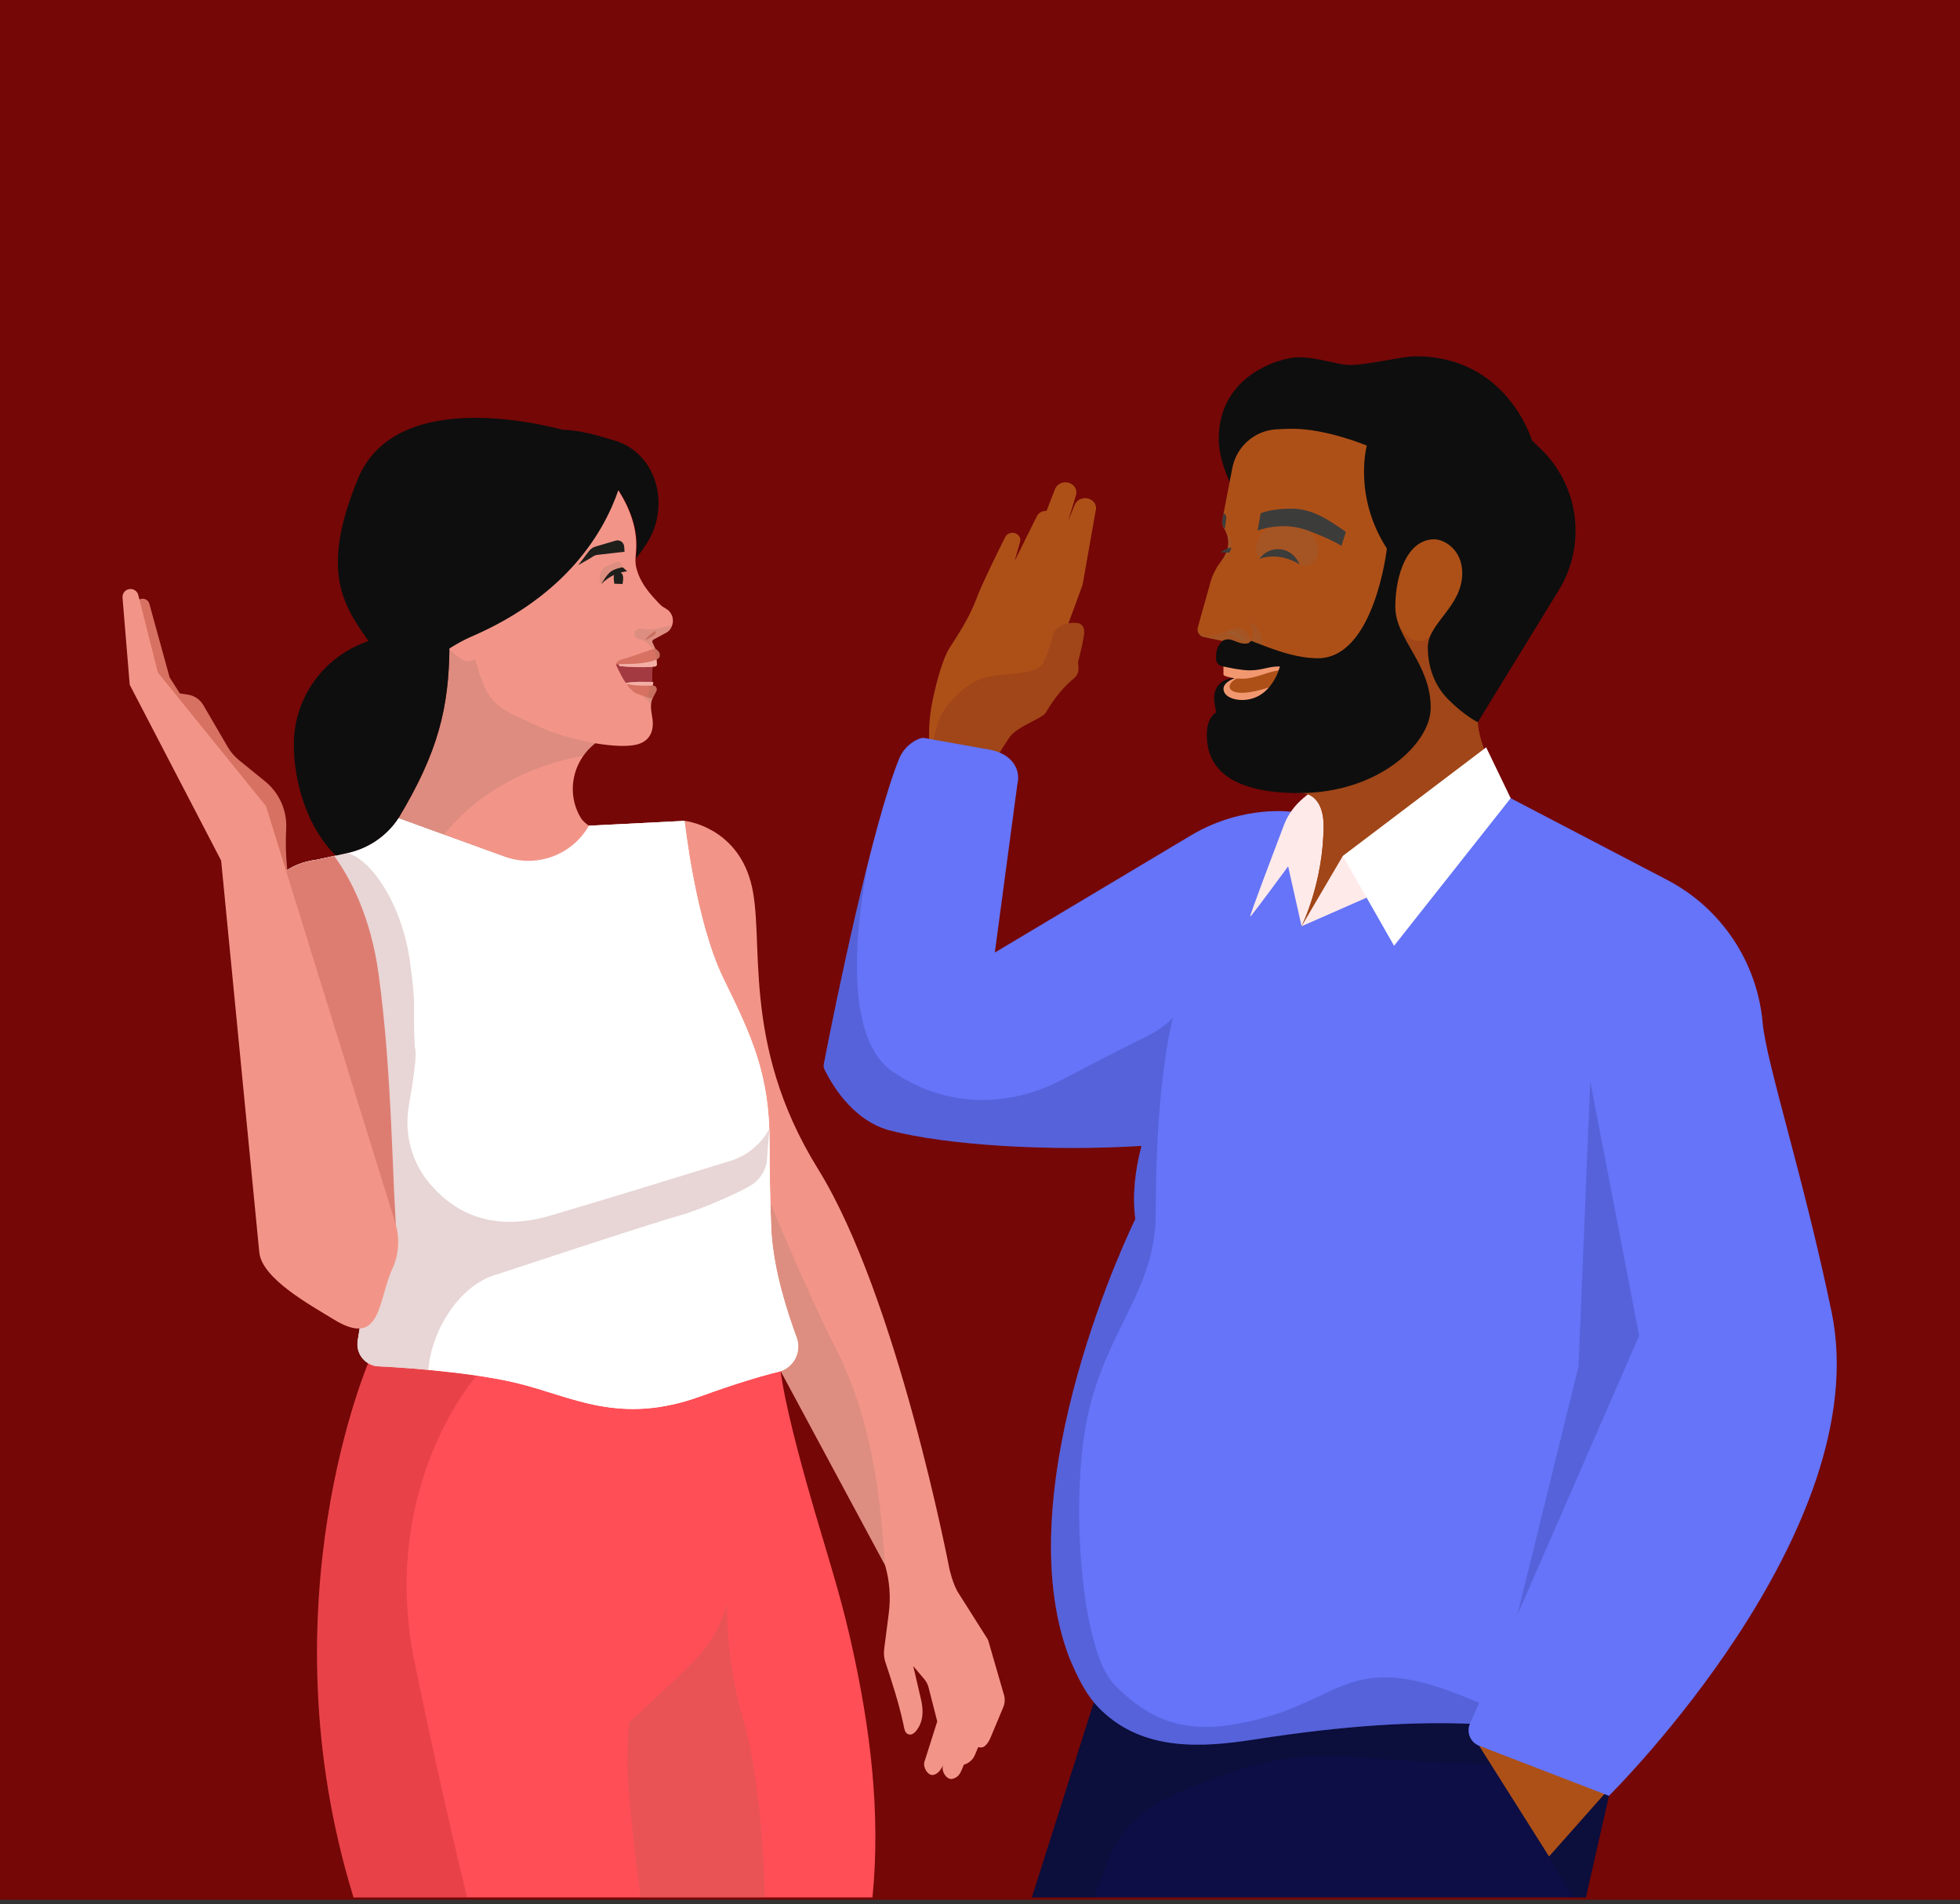
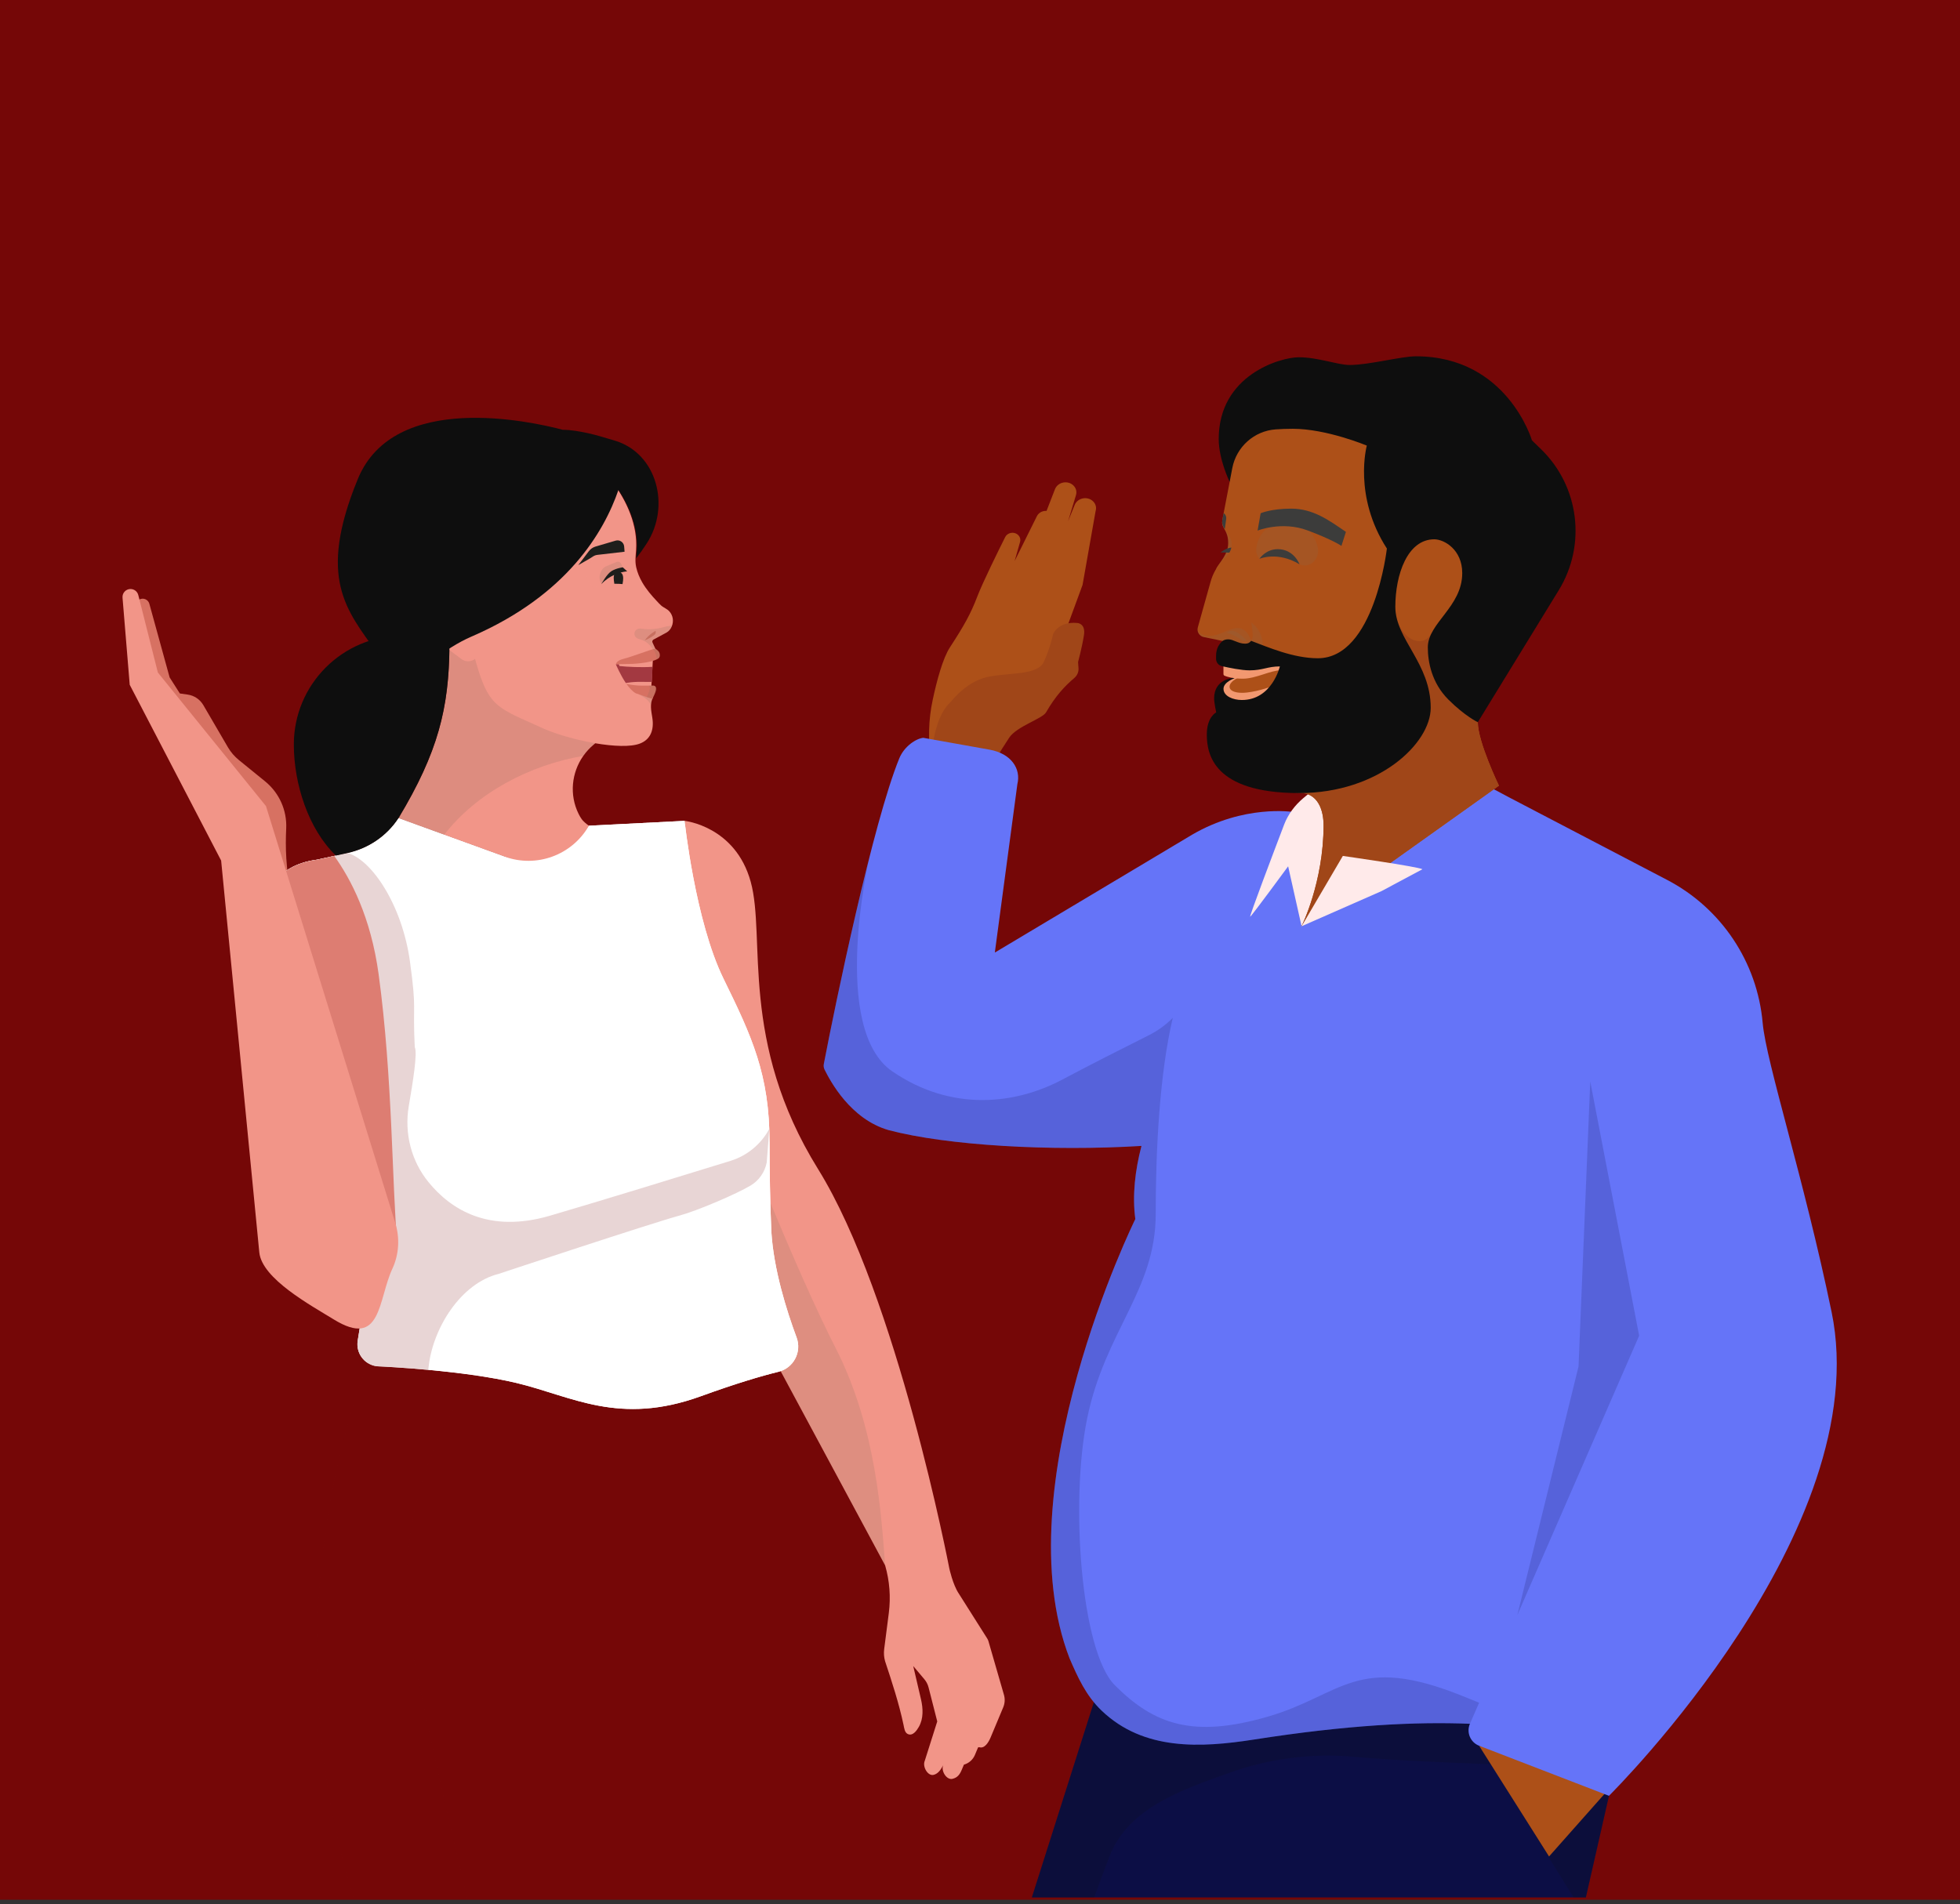
<svg xmlns="http://www.w3.org/2000/svg" width="352" height="342" viewBox="0 0 352 342" fill="none">
  <rect x="0" y="0" width="352" height="342" fill="#333333" stroke="none" />
  <rect width="352" height="341.235" fill="#750707" />
-   <path d="M152.91 295.273C152.784 294.712 152.656 294.151 152.526 293.59C150.823 286.228 148.524 278.998 146.389 271.731C144.51 265.339 141.631 254.973 140.523 248.41C140.135 246.11 139.79 243.807 139.478 241.504L66.442 244.067C66.442 244.067 47.179 287.888 63.496 340.823H156.687C158.213 325.538 156.259 310.215 152.91 295.273Z" fill="#FF4E56" />
  <g style="mix-blend-mode:multiply" opacity="0.17">
-     <path d="M137.352 340.82C137.054 329.44 135.95 316.846 133.073 307.393C131.485 302.174 130.51 293.769 130.554 288.287C129.704 290.966 128.337 294.148 126.2 296.618C123.769 299.425 117.634 305.154 112.962 309.423C112.798 311.411 112.678 313.702 112.653 316.406C112.598 322.351 115.044 340.82 115.044 340.82H137.352Z" fill="#7C6A58" />
-   </g>
+     </g>
  <path d="M180.301 304.43L177.522 294.815C177.472 294.639 177.396 294.472 177.299 294.318L172.197 286.253C171.115 284.653 170.486 281.708 170.486 281.708C170.486 281.708 161.131 232.905 146.917 209.993C132.703 187.081 137.583 168.411 134.824 158.395C132.066 148.379 122.947 147.445 122.947 147.445L127.187 222.086L158.962 281.178C159.765 283.958 159.99 286.873 159.622 289.743L158.792 296.22C158.698 296.952 158.755 297.695 158.957 298.403C160.208 302.184 161.443 305.94 162.27 309.842C162.387 310.394 162.463 311.216 163.042 311.477C163.935 311.879 164.644 310.84 165.018 310.184C165.87 308.689 165.782 306.873 165.404 305.247L164.009 299.26L166.006 301.63C166.366 302.058 166.625 302.561 166.763 303.103L168.322 309.21L166.076 316.296C165.629 317.307 166.611 319.077 167.682 318.804C168.514 318.592 168.995 317.814 169.393 317.063C168.945 318.074 169.999 319.792 171.07 319.519C171.991 319.284 172.378 318.725 172.744 317.848L173.111 316.973C173.999 316.723 174.729 316.084 175.086 315.23L175.652 313.877C175.722 313.871 175.795 313.819 175.866 313.841C176.832 314.145 177.543 312.952 177.91 312.076L180.173 306.669C180.47 305.96 180.515 305.17 180.302 304.431L180.301 304.43Z" fill="#F29588" />
  <g style="mix-blend-mode:multiply" opacity="0.17">
    <path d="M129.536 226.455L158.963 281.178C158.303 272.613 157.447 256.571 150.091 242.177C142.735 227.782 132.061 200.605 131.916 200.021L129.536 226.455Z" fill="#7C6A58" />
  </g>
  <path d="M143.06 240.24C141.264 235.417 138.92 227.979 138.523 221.151C138.302 215.875 138.208 210.587 138.208 205.285C138.208 192.98 135.026 186.191 129.935 175.796C124.843 165.4 122.947 147.445 122.947 147.445L105.765 148.319C102.744 153.606 96.355 155.95 90.632 153.873L71.561 146.951C69.466 150.169 66.159 152.401 62.41 153.221L56.946 154.416C49.202 155.437 46.231 161.113 46.757 168.906L56.008 218.408L67.417 221.195L64.242 240.809C63.882 243.029 65.416 245.06 67.56 245.396C67.649 245.41 67.737 245.417 67.827 245.421C69.329 245.489 83.384 246.169 92.772 248.417C102.701 250.793 111.14 256.141 125.873 250.793C132.279 248.468 136.765 247.154 139.789 246.411C142.507 245.744 144.037 242.862 143.06 240.24Z" fill="white" />
  <path d="M294.745 297.103L199.393 296.488L185.315 340.821H284.81L294.745 297.103Z" fill="#0C0E45" />
  <g style="mix-blend-mode:multiply" opacity="0.17">
    <path d="M280.77 297.013L280.267 297.009L255.319 296.849L199.392 296.488L185.314 340.821H196.51C197.441 338.285 198.364 335.761 199.326 333.275C202.763 324.798 211.848 321.645 220.671 318.477C227.816 315.91 235.433 314.89 242.996 315.555C250.67 316.231 259.24 316.583 267.767 316.912L282.6 340.821H284.809L294.743 297.103L280.77 297.013H280.77Z" fill="#0E0E0E" />
  </g>
  <path d="M265.633 313.576L278.196 333.467L291.321 318.656" fill="#AD5018" />
  <path d="M194.533 89.514C193.837 89.629 193.256 90.077 193.008 90.689L191.817 93.629L193.236 88.937C193.63 87.632 192.412 86.413 190.973 86.671C190.279 86.796 189.705 87.251 189.466 87.867L187.95 91.776C187.846 91.769 187.74 91.767 187.631 91.778C187.015 91.838 186.478 92.195 186.219 92.716L182.221 100.773L183.197 97.335C183.381 96.684 183.008 96.015 182.33 95.781C181.629 95.539 180.839 95.841 180.522 96.474C179.304 98.912 176.461 104.671 175.525 107.127C174.322 110.286 173.121 112.407 170.605 116.269C169.308 118.261 168.239 122.281 167.506 125.709C166.742 129.286 166.641 132.971 167.216 136.583L167.246 136.773L172.217 125.742L172.316 127.388L179.213 127.425L189.079 119.585L194.42 105.06L196.76 91.808C197.174 90.508 195.976 89.273 194.533 89.513V89.514Z" fill="#AD5018" />
  <path d="M170.631 126.193C170.95 125.894 173.634 122.187 177.87 121.489C182.105 120.792 186.378 121.2 187.467 118.873C188.557 116.546 189.122 113.947 189.122 113.947C189.122 113.947 189.912 111.588 193.472 111.9C193.472 111.9 195.009 111.954 194.669 114.101C194.329 116.249 193.614 118.918 193.614 118.918L193.69 120.051C193.734 120.706 193.454 121.347 192.927 121.793C191.282 123.186 189.574 124.97 187.869 127.948C187.199 129.118 182.596 130.454 181.23 132.524C179.084 135.775 178.651 136.773 178.651 136.773H167.245C167.245 136.773 167.357 129.256 170.63 126.193L170.631 126.193Z" fill="#A04618" />
  <path d="M328.933 235.636C323.975 211.669 317.181 190.786 316.562 183.744C315.6 172.818 309.137 163.137 299.415 158.058L271.318 143.38L264.951 140.004C264.948 140.003 264.944 140.002 264.94 140.003L239.193 144.718C239.193 144.718 239.192 144.718 239.191 144.718L232.609 146.884C232.6 146.887 232.59 146.881 232.588 146.872L232.397 145.882C232.396 145.875 232.391 145.87 232.384 145.87C232.036 145.813 223.418 144.502 214.109 149.921L178.693 171.083C178.681 171.09 178.666 171.08 178.668 171.067L182.713 140.837C183.391 138.097 181.612 135.354 177.731 134.66L165.826 132.531C165.826 132.531 165.823 132.531 165.821 132.531C164.562 132.637 162.396 134.032 161.503 136.219C156.744 147.874 150.006 180.354 147.953 191.118C147.886 191.465 147.935 191.822 148.092 192.138C149.119 194.192 152.729 201.023 159.592 202.996C170.127 205.777 188.759 206.828 204.977 205.835C204.988 205.834 204.996 205.844 204.994 205.855C203.855 210.23 203.327 214.717 203.894 218.966C203.894 218.969 203.895 218.97 203.894 218.973C203.736 219.293 180.241 267.146 192.083 297.879C193.547 301.242 195.008 304.564 197.86 307.285C205.404 314.484 215.621 313.96 225.197 312.463C241.988 309.84 254.203 309.242 263.965 309.632C263.976 309.632 263.982 309.644 263.978 309.654C263.321 311.192 264.071 312.972 265.634 313.575L288.949 322.566C288.955 322.568 288.96 322.568 288.965 322.563C289.595 321.939 337.036 274.793 328.935 235.635L328.933 235.636Z" fill="#6574F8" />
  <g style="mix-blend-mode:multiply" opacity="0.17">
    <path d="M294.379 239.926L285.595 194.254L283.491 245.446L272.503 290.098L294.379 239.926Z" fill="#0C0E45" />
  </g>
  <path d="M243.921 143.853L233.753 166.374L231.339 155.612C231.339 155.612 224.813 164.51 224.526 164.654C224.297 164.769 228.8 152.894 230.606 148.15C230.611 148.137 230.616 148.125 230.62 148.112C231.333 146.256 232.548 144.633 234.072 143.356L235.422 142.225L243.921 143.853Z" fill="#FFEAEA" />
  <path d="M71.561 146.949L71.598 146.963C71.931 146.428 72.212 145.956 71.561 146.949Z" fill="#F29588" />
  <path d="M120.822 111.106C120.747 110.624 120.532 110.162 120.2 109.802C119.998 109.582 119.752 109.423 119.5 109.271C119.231 109.11 118.956 108.957 118.72 108.748C118.449 108.508 118.206 108.232 117.959 107.969C116.981 106.932 116.049 105.836 115.336 104.596C114.849 103.749 114.466 102.839 114.254 101.883C114.017 100.809 114.161 99.877 114.232 98.8C114.529 94.323 112.603 90.106 110.023 86.551C109.389 85.678 108.695 84.847 107.929 84.085C107.556 83.713 107.165 83.358 106.757 83.025C106.445 82.77 105.964 82.263 105.572 82.157C103.637 81.635 99.619 81.96 99.619 81.96L93.293 81.295L79.268 99.618C79.863 101.735 80.464 103.528 81.048 105.147L74.488 106.801L75.266 109.887C75.834 112.141 77.163 114.13 79.028 115.517L80.709 116.767C80.547 127.344 78.625 135.237 71.563 146.953C72.214 145.959 71.932 146.432 71.599 146.966L79.781 149.936L93.152 154.789C97.42 156.338 102.184 154.59 104.436 150.648L105.766 148.321C105.22 147.936 104.768 147.543 104.481 147.157C104.288 146.897 104.094 146.563 103.903 146.175C102.223 142.768 102.641 138.786 104.751 135.778C105.261 135.051 105.868 134.381 106.57 133.79L106.904 133.508C110.189 134.067 113.252 134.197 114.9 133.571C116.852 132.831 117.49 131.092 117.151 128.921C116.956 127.671 116.656 126.415 117.295 125.234L116.716 124.149C116.548 124.126 116.471 124.093 116.605 123.994C116.669 123.947 116.776 123.886 116.951 123.802L117.288 117.859L117.181 117.904C117.796 117.788 118.125 117.452 117.862 116.884C117.469 116.033 117.425 115.908 117.189 115.43C117.096 115.243 117.156 115.018 117.327 114.899C117.327 114.899 119.682 113.63 119.684 113.629C120.551 113.161 120.968 112.041 120.822 111.106H120.822Z" fill="#F29588" />
  <path d="M52.306 160.331C51.319 156.227 51.24 151.996 51.398 148.848C51.562 145.571 50.151 142.415 47.605 140.346L42.892 136.514C42.106 135.874 41.441 135.098 40.931 134.223L36.514 126.651C35.917 125.628 34.885 124.933 33.712 124.766L32.304 124.564L30.465 121.681L26.824 108.457C26.664 107.876 26.111 107.491 25.51 107.542C24.769 107.605 24.246 108.295 24.386 109.025L26.548 120.34L29.589 132.918H36.007L50.311 165.186C50.311 165.186 54.228 168.331 52.305 160.33L52.306 160.331Z" fill="#D77162" />
  <path d="M143.06 240.24C141.264 235.417 138.92 227.979 138.523 221.15C138.302 215.875 138.208 210.587 138.208 205.284C138.208 192.98 135.026 186.191 129.935 175.795C124.843 165.4 122.947 147.445 122.947 147.445L105.765 148.319C102.744 153.606 96.355 155.95 90.632 153.873L71.561 146.951C69.466 150.168 66.159 152.401 62.41 153.221L56.946 154.416C49.202 155.437 46.231 161.113 46.757 168.906L56.008 218.408L67.417 221.195L64.242 240.809C63.882 243.029 65.416 245.06 67.56 245.396C67.649 245.41 67.737 245.417 67.827 245.421C69.329 245.489 83.384 246.169 92.772 248.417C102.701 250.793 111.14 256.141 125.873 250.793C132.279 248.468 136.765 247.154 139.79 246.411C142.507 245.744 144.037 242.862 143.061 240.24H143.06Z" fill="white" />
  <path d="M46.937 164.073L55.584 191.115C55.584 191.115 64.965 213.652 69.358 220.808L71.361 223.483C70.378 212.88 70.543 193.661 67.998 174.991C66.6 164.737 62.993 157.862 60.025 153.746L56.946 154.419C50.917 155.214 47.782 158.832 46.937 164.073Z" fill="#F29588" />
  <g style="mix-blend-mode:multiply" opacity="0.17">
    <path d="M103.648 132.83C103.643 132.828 103.639 132.828 103.634 132.826C103.427 132.775 103.22 132.724 103.014 132.67C103.003 132.667 102.992 132.664 102.982 132.661C102.783 132.61 102.585 132.557 102.388 132.503C102.371 132.498 102.354 132.494 102.337 132.489C102.148 132.437 101.961 132.384 101.775 132.33C101.75 132.323 101.725 132.316 101.7 132.309C101.522 132.257 101.346 132.205 101.171 132.151C101.139 132.142 101.107 132.132 101.076 132.123C100.911 132.072 100.748 132.021 100.587 131.97C100.546 131.956 100.504 131.944 100.463 131.93C100.31 131.881 100.16 131.831 100.01 131.78C99.963 131.765 99.915 131.749 99.869 131.733C99.727 131.685 99.588 131.636 99.449 131.587C99.397 131.568 99.343 131.55 99.291 131.531C99.159 131.483 99.029 131.435 98.899 131.386C98.844 131.366 98.788 131.346 98.734 131.325C98.61 131.278 98.489 131.23 98.368 131.182C98.311 131.159 98.254 131.137 98.198 131.115C98.076 131.066 97.958 131.016 97.84 130.966C97.789 130.945 97.736 130.923 97.686 130.902C97.519 130.831 97.357 130.759 97.198 130.687C96.946 130.571 96.7 130.46 96.46 130.351C95.74 130.026 95.077 129.73 94.465 129.455C94.455 129.45 94.445 129.446 94.435 129.441C94.241 129.354 94.052 129.268 93.868 129.185C93.856 129.179 93.845 129.174 93.834 129.169C93.654 129.086 93.477 129.006 93.306 128.926C93.286 128.916 93.268 128.908 93.248 128.899C93.086 128.823 92.927 128.749 92.773 128.675C92.749 128.664 92.727 128.652 92.703 128.641C92.556 128.57 92.411 128.5 92.272 128.431C92.238 128.414 92.206 128.398 92.173 128.381C92.046 128.317 91.919 128.253 91.797 128.19C91.763 128.172 91.731 128.154 91.697 128.137C91.579 128.074 91.462 128.012 91.349 127.95C91.314 127.93 91.282 127.911 91.248 127.893C91.139 127.831 91.029 127.77 90.925 127.709C90.89 127.688 90.858 127.667 90.824 127.647C90.723 127.586 90.622 127.525 90.525 127.464C90.49 127.442 90.457 127.419 90.422 127.396C90.33 127.336 90.237 127.276 90.148 127.214C90.113 127.19 90.079 127.164 90.045 127.14C89.959 127.079 89.873 127.018 89.791 126.956C89.756 126.929 89.723 126.902 89.689 126.875C89.609 126.813 89.53 126.751 89.453 126.687C89.419 126.659 89.387 126.629 89.354 126.6C89.28 126.536 89.205 126.472 89.133 126.405C89.1 126.375 89.07 126.343 89.038 126.312C88.968 126.245 88.898 126.178 88.83 126.108C88.798 126.075 88.768 126.04 88.736 126.007C88.671 125.937 88.605 125.867 88.542 125.795C88.51 125.758 88.48 125.719 88.449 125.682C88.388 125.609 88.327 125.537 88.267 125.461C88.236 125.421 88.207 125.379 88.176 125.338C88.119 125.262 88.061 125.185 88.005 125.105C87.975 125.062 87.946 125.016 87.917 124.973C87.862 124.891 87.807 124.81 87.754 124.725C87.724 124.678 87.695 124.628 87.666 124.579C87.614 124.494 87.562 124.408 87.511 124.318C87.482 124.267 87.454 124.212 87.425 124.159C87.375 124.068 87.326 123.978 87.277 123.882C87.248 123.826 87.22 123.766 87.192 123.709C87.144 123.612 87.096 123.516 87.049 123.415C87.021 123.354 86.993 123.29 86.965 123.227C86.919 123.124 86.873 123.022 86.827 122.914C86.798 122.848 86.77 122.777 86.742 122.708C86.697 122.599 86.652 122.491 86.608 122.377C86.58 122.306 86.552 122.23 86.524 122.157C86.479 122.04 86.435 121.923 86.391 121.801C86.363 121.725 86.335 121.644 86.307 121.565C86.263 121.44 86.219 121.316 86.175 121.186C86.147 121.103 86.119 121.016 86.091 120.931C86.046 120.797 86.003 120.664 85.958 120.526C85.93 120.439 85.902 120.347 85.874 120.257C85.829 120.113 85.785 119.97 85.739 119.82C85.712 119.729 85.684 119.633 85.656 119.54C85.609 119.384 85.564 119.228 85.517 119.067C85.489 118.97 85.461 118.869 85.433 118.771C85.394 118.633 85.355 118.5 85.316 118.357C85.102 118.523 84.853 118.65 84.574 118.72C83.989 118.868 83.368 118.744 82.884 118.384L80.708 116.766C80.545 127.343 78.623 135.236 71.561 146.952L71.598 146.965L79.779 149.935C85.627 142.37 95.204 137.397 104.75 135.776C105.26 135.05 105.867 134.379 106.569 133.788L106.903 133.507C105.827 133.324 104.729 133.095 103.648 132.83V132.83Z" fill="#746151" />
  </g>
  <path d="M71.598 146.963L71.562 146.95C78.782 134.971 80.63 126.99 80.717 116.049C78.177 114.843 75.337 114.166 72.338 114.166C61.531 114.166 52.77 122.927 52.77 133.734C52.77 140.86 55.418 148.975 60.319 153.677L62.411 153.22C66.159 152.4 69.466 150.167 71.562 146.95" fill="#0E0E0E" />
  <path d="M115.408 122.481L117.088 122.485L117.181 119.775C115.344 119.91 112.563 119.792 111.241 119.631L111.131 119.297L110.637 119.307L110.601 119.316C110.644 119.421 111.393 121.194 112.388 122.675C112.933 122.586 113.702 122.5 114.546 122.479C114.826 122.472 115.115 122.472 115.408 122.481Z" fill="#A33941" />
  <g style="mix-blend-mode:multiply" opacity="0.16">
    <path d="M112.654 102.712C112.65 102.684 112.647 102.659 112.643 102.627C112.643 102.627 112.647 102.662 112.654 102.712Z" fill="#F29588" />
  </g>
  <g style="mix-blend-mode:multiply" opacity="0.16">
    <path d="M112.168 99.104L108.835 98.731C106.898 99.706 105.154 101.892 105.154 102.345C105.154 102.788 105.221 104.611 106.747 105.668L107.997 104.916C107.997 104.916 108.905 103.756 109.35 103.41C110.363 102.622 112.036 102.571 112.519 102.575C112.368 101.417 112.168 99.104 112.168 99.104Z" fill="#F29588" />
  </g>
  <path d="M117.732 113.314C117.732 113.314 116.522 113.95 115.801 115.023C115.801 115.023 116.946 114.556 117.579 113.998C117.772 113.829 117.827 113.552 117.732 113.314Z" fill="#D77162" />
  <g style="mix-blend-mode:multiply" opacity="0.17">
    <path d="M108.818 101.734C109.404 101.473 110.245 101.14 110.779 100.933C111.066 100.821 111.39 100.949 111.524 101.227L112.111 102.441C111.161 101.724 107.996 104.917 107.996 104.917L107.737 104.258C107.514 103.34 107.955 102.118 108.817 101.734L108.818 101.734Z" fill="#7C6A58" />
  </g>
  <path d="M112.094 98.163C112.034 97.407 111.294 96.897 110.566 97.112L106.935 98.18C106.46 98.326 106.043 98.617 105.744 99.012L103.854 101.511L105.978 100.29C106.935 99.656 106.87 99.716 108.01 99.586L112.168 99.104L112.094 98.163Z" fill="#1E1E1B" />
  <path d="M111.83 103.292C111.766 103.095 111.626 102.942 111.453 102.85C112.16 102.654 112.643 102.627 112.643 102.627L111.852 101.906C111.852 101.906 110.698 102.048 109.828 102.58C108.958 103.113 107.996 104.918 107.996 104.918C108.733 104.127 109.555 103.61 110.301 103.27C110.279 103.321 110.261 103.375 110.25 103.432C110.224 103.568 110.212 103.715 110.218 103.868C110.227 104.078 110.265 104.505 110.33 104.86C110.882 104.851 111.404 104.866 111.801 104.919C111.884 104.53 111.929 104.062 111.919 103.799C111.911 103.618 111.88 103.447 111.829 103.293L111.83 103.292Z" fill="#1E1E1B" />
  <path d="M110.333 79.12L108.021 78.438C107.237 78.206 106.446 77.999 105.647 77.823C104.129 77.49 102.489 77.199 101.076 77.202C95.409 75.699 70.777 70.193 64.267 86.029C56.895 103.96 62.327 109.629 67.548 117.067C70.655 121.493 76.735 118.978 81.151 116.214C82.267 115.516 83.426 114.888 84.633 114.363L84.809 114.287C101.818 106.893 108.469 95.573 111.069 87.995C113.164 91.246 114.608 94.967 114.348 98.886C114.315 99.379 114.269 99.842 114.249 100.301C114.936 99.404 115.562 98.516 116.129 97.644C120.485 90.948 118.001 81.354 110.332 79.12L110.333 79.12Z" fill="#0E0E0E" />
-   <path d="M112.388 122.677C112.415 122.718 112.455 122.779 112.483 122.819L113.129 123.084L113.844 123.377L117.028 124.234L117.326 122.662C117.344 122.571 117.274 122.486 117.181 122.486L115.407 122.482C114.238 122.445 113.114 122.557 112.388 122.676V122.677Z" fill="#F3AFA4" />
-   <path d="M117.989 119.3C117.948 118.644 117.874 117.91 117.889 117.805L114.426 118.568L111.098 119.202L111.24 119.633C112.671 119.808 115.817 119.932 117.619 119.739C117.84 119.715 118.003 119.522 117.989 119.3Z" fill="#F3AFA4" />
  <path d="M117.684 116.5C116.71 116.713 113.325 118.02 112.078 118.313L112.13 118.301C111.477 118.467 110.779 118.715 110.597 119.31L112.832 119.263C112.817 119.261 112.815 119.261 112.841 119.262C113.23 119.287 116.798 119.166 118.176 118.316C118.349 118.21 118.467 118.027 118.49 117.825C118.576 117.028 117.967 116.741 117.684 116.5Z" fill="#D77162" />
  <g style="mix-blend-mode:multiply" opacity="0.17">
    <path d="M119.325 112.616C117.402 113.166 115.956 113.039 115.054 112.914C114.616 112.853 114.164 113.078 114.002 113.49C113.808 113.986 114.064 114.545 114.568 114.715C114.757 114.78 114.949 114.842 115.137 114.902C116.03 115.188 116.769 115.811 117.21 116.629C117.211 116.629 117.212 116.628 117.213 116.628C117.523 116.778 117.843 117.405 117.933 118.447C118.008 118.411 118.08 118.373 118.147 118.333C118.353 118.211 118.482 117.992 118.496 117.753C118.54 117.011 117.959 116.734 117.685 116.5C117.45 115.984 117.382 115.823 117.188 115.431C117.096 115.244 117.155 115.018 117.327 114.9L118.209 114.424L119.683 113.63C119.796 113.557 119.9 113.477 119.996 113.393C120.02 113.372 120.04 113.349 120.063 113.328C120.135 113.259 120.205 113.189 120.267 113.114C120.284 113.094 120.299 113.072 120.316 113.052C120.381 112.968 120.441 112.882 120.494 112.792C120.502 112.78 120.509 112.767 120.517 112.754C120.576 112.649 120.629 112.541 120.672 112.431C120.197 112.402 119.706 112.506 119.325 112.616Z" fill="#7C6A58" />
  </g>
-   <path d="M117.495 123.178C117.446 123.161 117.399 123.15 117.356 123.15H115.098C114.457 123.15 113.282 123.033 112.494 122.836C113.004 123.556 113.583 124.197 114.189 124.536C115.356 124.947 117.125 125.546 117.15 125.539L117.854 124.198C118.059 123.819 117.9 123.323 117.495 123.178Z" fill="#D77162" />
+   <path d="M117.495 123.178C117.446 123.161 117.399 123.15 117.356 123.15H115.098C114.457 123.15 113.282 123.033 112.494 122.836C113.004 123.556 113.583 124.197 114.189 124.536C115.356 124.947 117.125 125.546 117.15 125.539C118.059 123.819 117.9 123.323 117.495 123.178Z" fill="#D77162" />
  <path d="M219.481 93.787C219.481 94.934 220.575 95.33 220.575 97.57C220.575 99.574 219.072 100.932 218.413 102.17L223.172 101.564L223.066 95.198L219.481 93.787Z" fill="#AD5018" />
  <g style="mix-blend-mode:multiply" opacity="0.17">
    <path d="M219.481 93.787C219.481 94.934 220.575 95.33 220.575 97.57C220.575 99.574 219.072 100.932 218.413 102.17L223.172 101.564L223.066 95.198L219.481 93.787Z" fill="#7C6A58" />
  </g>
  <path d="M220.836 86.561L219.527 93.373C219.433 93.859 219.528 94.363 219.793 94.782L220.779 96.344C221.441 97.392 221.318 98.754 220.478 99.665L219.515 100.712C218.53 101.783 217.811 103.072 217.419 104.473L215.121 112.68C214.901 113.464 215.393 114.27 216.191 114.433L219.567 115.126L224.505 118.277C224.505 118.277 221.795 120.158 221.874 121.852C221.874 121.852 220.312 122.756 220.461 124.291C221.151 131.425 227.555 142.402 233.315 142.402C236.777 142.402 237.703 145.648 237.703 148.244C237.703 158.453 233.753 166.374 233.753 166.374L269.199 141.123C269.199 141.123 265.404 133.274 265.404 129.725C265.404 126.175 269.834 96.966 269.834 96.966L247.475 73.918C247.475 73.918 222.342 75.87 222.45 76.195C222.558 76.52 220.394 83.335 220.394 83.335L220.837 86.562L220.836 86.561Z" fill="#AD5018" />
  <g style="mix-blend-mode:multiply" opacity="0.17">
    <path d="M224.715 111.797C224.715 111.797 224.975 113.4 224.975 114.113C224.975 114.826 224.683 115.109 224.683 115.109C224.683 115.109 224.129 112.813 222.291 112.813C220.453 112.813 219.314 114.223 217.171 114.223C216.124 114.223 215.244 113.764 215.081 113.185C215.134 113.783 215.566 114.308 216.192 114.436L219.568 115.128L222.586 117.054L226.803 116.196C226.803 113.049 224.715 111.797 224.715 111.797L224.715 111.797Z" fill="#7C6A58" />
  </g>
  <path d="M250.588 109.01L223.991 134.401C226.518 138.809 230.02 142.4 233.314 142.4C236.776 142.4 237.702 145.646 237.702 148.242C237.702 158.451 233.753 166.372 233.753 166.372L269.198 141.121C269.198 141.121 265.403 133.272 265.403 129.722C265.403 128.45 265.972 123.882 266.702 118.545L257.212 113.488C255.614 117.096 250.588 114.547 250.588 109.011V109.01Z" fill="#A04618" />
  <path d="M222.263 121.788C222.263 121.788 220.818 122.425 220.818 123.357C220.818 124.026 221.688 124.445 223.055 124.445C225.214 124.445 228.154 123.38 228.154 123.38L227.591 125.361L221.393 126.402L218.97 124.46L219.902 122.394L221.75 121.695L222.263 121.788Z" fill="#F29870" />
  <path d="M219.723 119.414V121.073C219.723 121.205 219.799 121.323 219.92 121.376C220.325 121.552 221.372 121.909 223.184 121.909C225.589 121.909 228.175 120.381 230.152 120.381L230.4 119.189L219.723 119.414Z" fill="#F29870" />
  <path d="M220.778 99.266C220.957 98.982 221.082 98.671 221.147 98.35C220.697 98.415 220.256 98.557 219.866 98.784C219.638 98.916 219.413 99.059 219.193 99.225L220.778 99.266Z" fill="#3C3C3B" />
  <path d="M276.763 80.689L275.125 79.097C275.125 79.097 270.693 64 254.286 64C251.629 64 245.851 65.56 242.385 65.56C240.305 65.56 236.665 64.173 233.257 64.173C229.964 64.173 218.871 67.352 218.871 78.849C218.871 82.545 220.836 86.56 220.836 86.56L221.306 84.096C222.035 80.275 225.233 77.396 229.114 77.125C230.049 77.059 231.071 77.02 232.172 77.02C238.264 77.02 245.469 80.04 245.469 80.04C245.469 80.04 242.979 89.099 249.072 98.529C249.072 98.529 246.847 118.237 236.675 118.237C232.261 118.237 227.742 116.25 224.682 115.106C224.487 115.395 224.162 115.618 223.62 115.618C222.356 115.618 221.514 114.84 220.576 114.84C219.982 114.84 219.693 115.045 219.596 115.107C218.89 115.689 218.398 116.582 218.398 117.76V118.358C218.398 118.977 218.826 119.513 219.429 119.652C220.728 119.951 222.963 120.411 224.405 120.411C226.798 120.411 227.655 119.703 229.854 119.703C229.854 119.703 228.464 125.737 223.021 125.737C221.496 125.737 219.731 125.073 219.731 123.727C219.731 122.494 221.732 121.826 221.732 121.826L221.415 121.781C221.415 121.781 218.047 121.982 218.047 125.432C218.047 126.253 218.422 127.966 218.422 127.966C218.422 127.966 216.733 128.764 216.733 131.931C216.733 135.35 217.831 142.455 233.315 142.455C247.642 142.455 256.944 133.501 256.944 127.146C256.944 119.103 250.589 114.846 250.589 109.011C250.589 103.175 252.784 96.872 257.579 96.872C259.37 96.872 262.606 98.721 262.606 102.939C262.606 109.005 256.424 111.894 256.424 116.284C256.424 118.861 257.103 122.644 260.109 125.65C263.116 128.657 265.403 129.722 265.403 129.722L279.943 106.011C284.938 97.866 283.617 87.346 276.763 80.689Z" fill="#0E0E0E" />
  <g style="mix-blend-mode:multiply" opacity="0.17">
    <path d="M220.369 113.726C220.369 113.726 220.603 113.307 221.275 113.307C222.361 113.307 223.792 115.017 223.931 115.017C223.931 115.017 223.805 115.151 223.626 115.151C223.233 115.151 222.984 114.994 222.704 114.793C222.376 114.557 221.029 113.726 220.37 113.726H220.369Z" fill="#7C6A58" />
  </g>
  <g style="mix-blend-mode:multiply" opacity="0.17">
    <path d="M226.18 100.378C225.731 99.834 225.529 99.128 225.623 98.428C225.85 96.745 226.883 93.91 231.267 93.91C234.681 93.91 236.096 96.045 236.647 98.254C237.154 100.288 235.286 102.239 233.382 101.362C233.382 101.362 231.302 99.692 229.557 99.692C227.381 99.692 226.18 100.378 226.18 100.378Z" fill="#7C6A58" />
  </g>
  <path d="M231.892 91.364C228.263 91.364 226.402 92.192 226.402 92.192L225.852 95.304C225.852 95.304 230.215 93.545 234.835 95.275C239.369 96.973 240.911 98.055 240.911 98.055L241.716 95.537C238.657 93.448 235.833 91.364 231.892 91.364Z" fill="#3C3C3B" />
  <path d="M219.961 95.048L220.219 93.197C220.275 92.798 220.1 92.402 219.767 92.174L219.758 92.168L219.526 93.372C219.433 93.858 219.528 94.362 219.792 94.78L219.961 95.048Z" fill="#3C3C3B" />
  <path d="M226.18 100.378C226.18 100.378 229.438 98.965 233.382 101.361C233.382 101.361 232.399 98.644 229.472 98.644C227.286 98.644 226.18 100.378 226.18 100.378H226.18Z" fill="#3C3C3B" />
  <path d="M248.115 160.061L233.753 166.376L241.162 153.746C241.162 153.746 254.563 155.655 255.458 156.132L248.114 160.061H248.115Z" fill="#FFEAEA" />
-   <path d="M266.903 134.242L271.307 143.374L250.362 169.885L241.161 153.743L266.903 134.242Z" fill="white" />
  <g style="mix-blend-mode:multiply" opacity="0.17">
    <path d="M265.638 305.847C264.728 305.478 263.767 305.089 262.752 304.679C243.502 296.889 241.109 304.462 227.663 308.357C214.218 312.252 207.26 309.751 200.219 302.71C194.129 296.62 192.184 269.816 195.229 254.866C198.458 239.016 207.557 231.825 207.557 218.053C207.557 206.657 208.236 192.964 210.623 182.83C209.379 184.086 207.932 185.144 206.324 185.95C201.769 188.231 195.574 191.368 190.82 193.9C182.29 198.443 170.844 199.688 160.263 192.452C149.126 184.836 155.945 154.757 156.202 153.746C152.689 167.522 149.304 184.032 147.952 191.122C147.885 191.469 147.934 191.826 148.091 192.142C149.118 194.197 152.728 201.027 159.591 203.001C170.127 205.781 188.758 206.832 204.976 205.839C204.987 205.838 204.996 205.848 204.993 205.859C203.854 210.234 203.326 214.721 203.894 218.97C203.894 218.973 203.895 218.974 203.894 218.977C203.736 219.297 180.241 267.15 192.082 297.884C193.547 301.246 195.008 304.569 197.859 307.289C205.404 314.488 215.62 313.964 225.197 312.467C241.987 309.844 254.202 309.246 263.964 309.636C263.971 309.636 263.971 309.644 263.972 309.65L263.987 309.637L265.639 305.847L265.638 305.847ZM159.118 202.846C159.206 202.875 159.303 202.906 159.388 202.934C159.278 202.898 159.189 202.869 159.118 202.846Z" fill="#0C0E45" />
  </g>
  <g style="mix-blend-mode:multiply" opacity="0.17">
    <path d="M131.188 208.518C123.438 210.914 107.873 215.706 98.769 218.368C87.75 221.589 80.946 217.24 76.941 212.321C73.842 208.515 72.591 203.531 73.412 198.692C74.182 194.154 74.994 189.19 74.487 188.079C74.088 179.872 74.861 181.763 73.637 172.793C72.239 162.539 66.744 154.413 62.41 153.223L56.946 154.418C50.917 155.213 47.782 158.83 46.937 164.071L52.417 181.209L50.032 186.432L56.008 218.41L67.417 221.197L64.241 240.812C63.97 242.486 64.778 244.05 66.11 244.863C63.632 251.016 48.462 292.05 63.495 340.823H83.885C81.799 332.245 78.412 317.736 74.486 298.716C67.934 266.974 85.605 247.087 85.605 247.087L76.916 246.083C76.931 245.945 76.945 245.806 76.959 245.668C77.666 238.656 82.703 230.54 89.538 228.823C89.538 228.823 116.802 219.771 122.056 218.339C125.354 217.439 132.347 214.423 134.801 212.95C136.317 212.039 137.371 210.527 137.7 208.79L138.163 202.766C136.684 205.527 134.179 207.593 131.187 208.518H131.188Z" fill="#750707" />
  </g>
  <path d="M70.992 219.68L61.656 189.579L52.569 160.276L47.766 144.791L28.349 120.796L24.835 106.886C24.673 106.246 24.098 105.799 23.439 105.799C22.598 105.799 21.936 106.517 22.005 107.356L23.297 123.006L39.715 154.579L40.005 157.559L43.083 189.167L46.568 224.951C47.031 229.703 55.871 234.493 59.937 236.998C68.55 242.306 67.865 233.505 70.462 227.905C71.658 225.328 71.833 222.393 70.992 219.68Z" fill="#F29588" />
  <g style="mix-blend-mode:multiply" opacity="0.17">
    <path d="M117.495 123.176C117.447 123.159 117.4 123.148 117.357 123.148H116.508C116.707 123.304 116.825 123.674 116.437 124.547C116.322 124.805 116.227 125.019 116.145 125.204C115.702 125.055 115.17 124.875 114.678 124.705C116.325 125.488 116.763 126.307 116.912 126.696C116.913 126.684 116.917 126.674 116.918 126.663C116.937 126.277 117.004 125.895 117.16 125.519L117.855 124.196C118.059 123.817 117.901 123.321 117.495 123.176Z" fill="#7C6A58" />
  </g>
</svg>